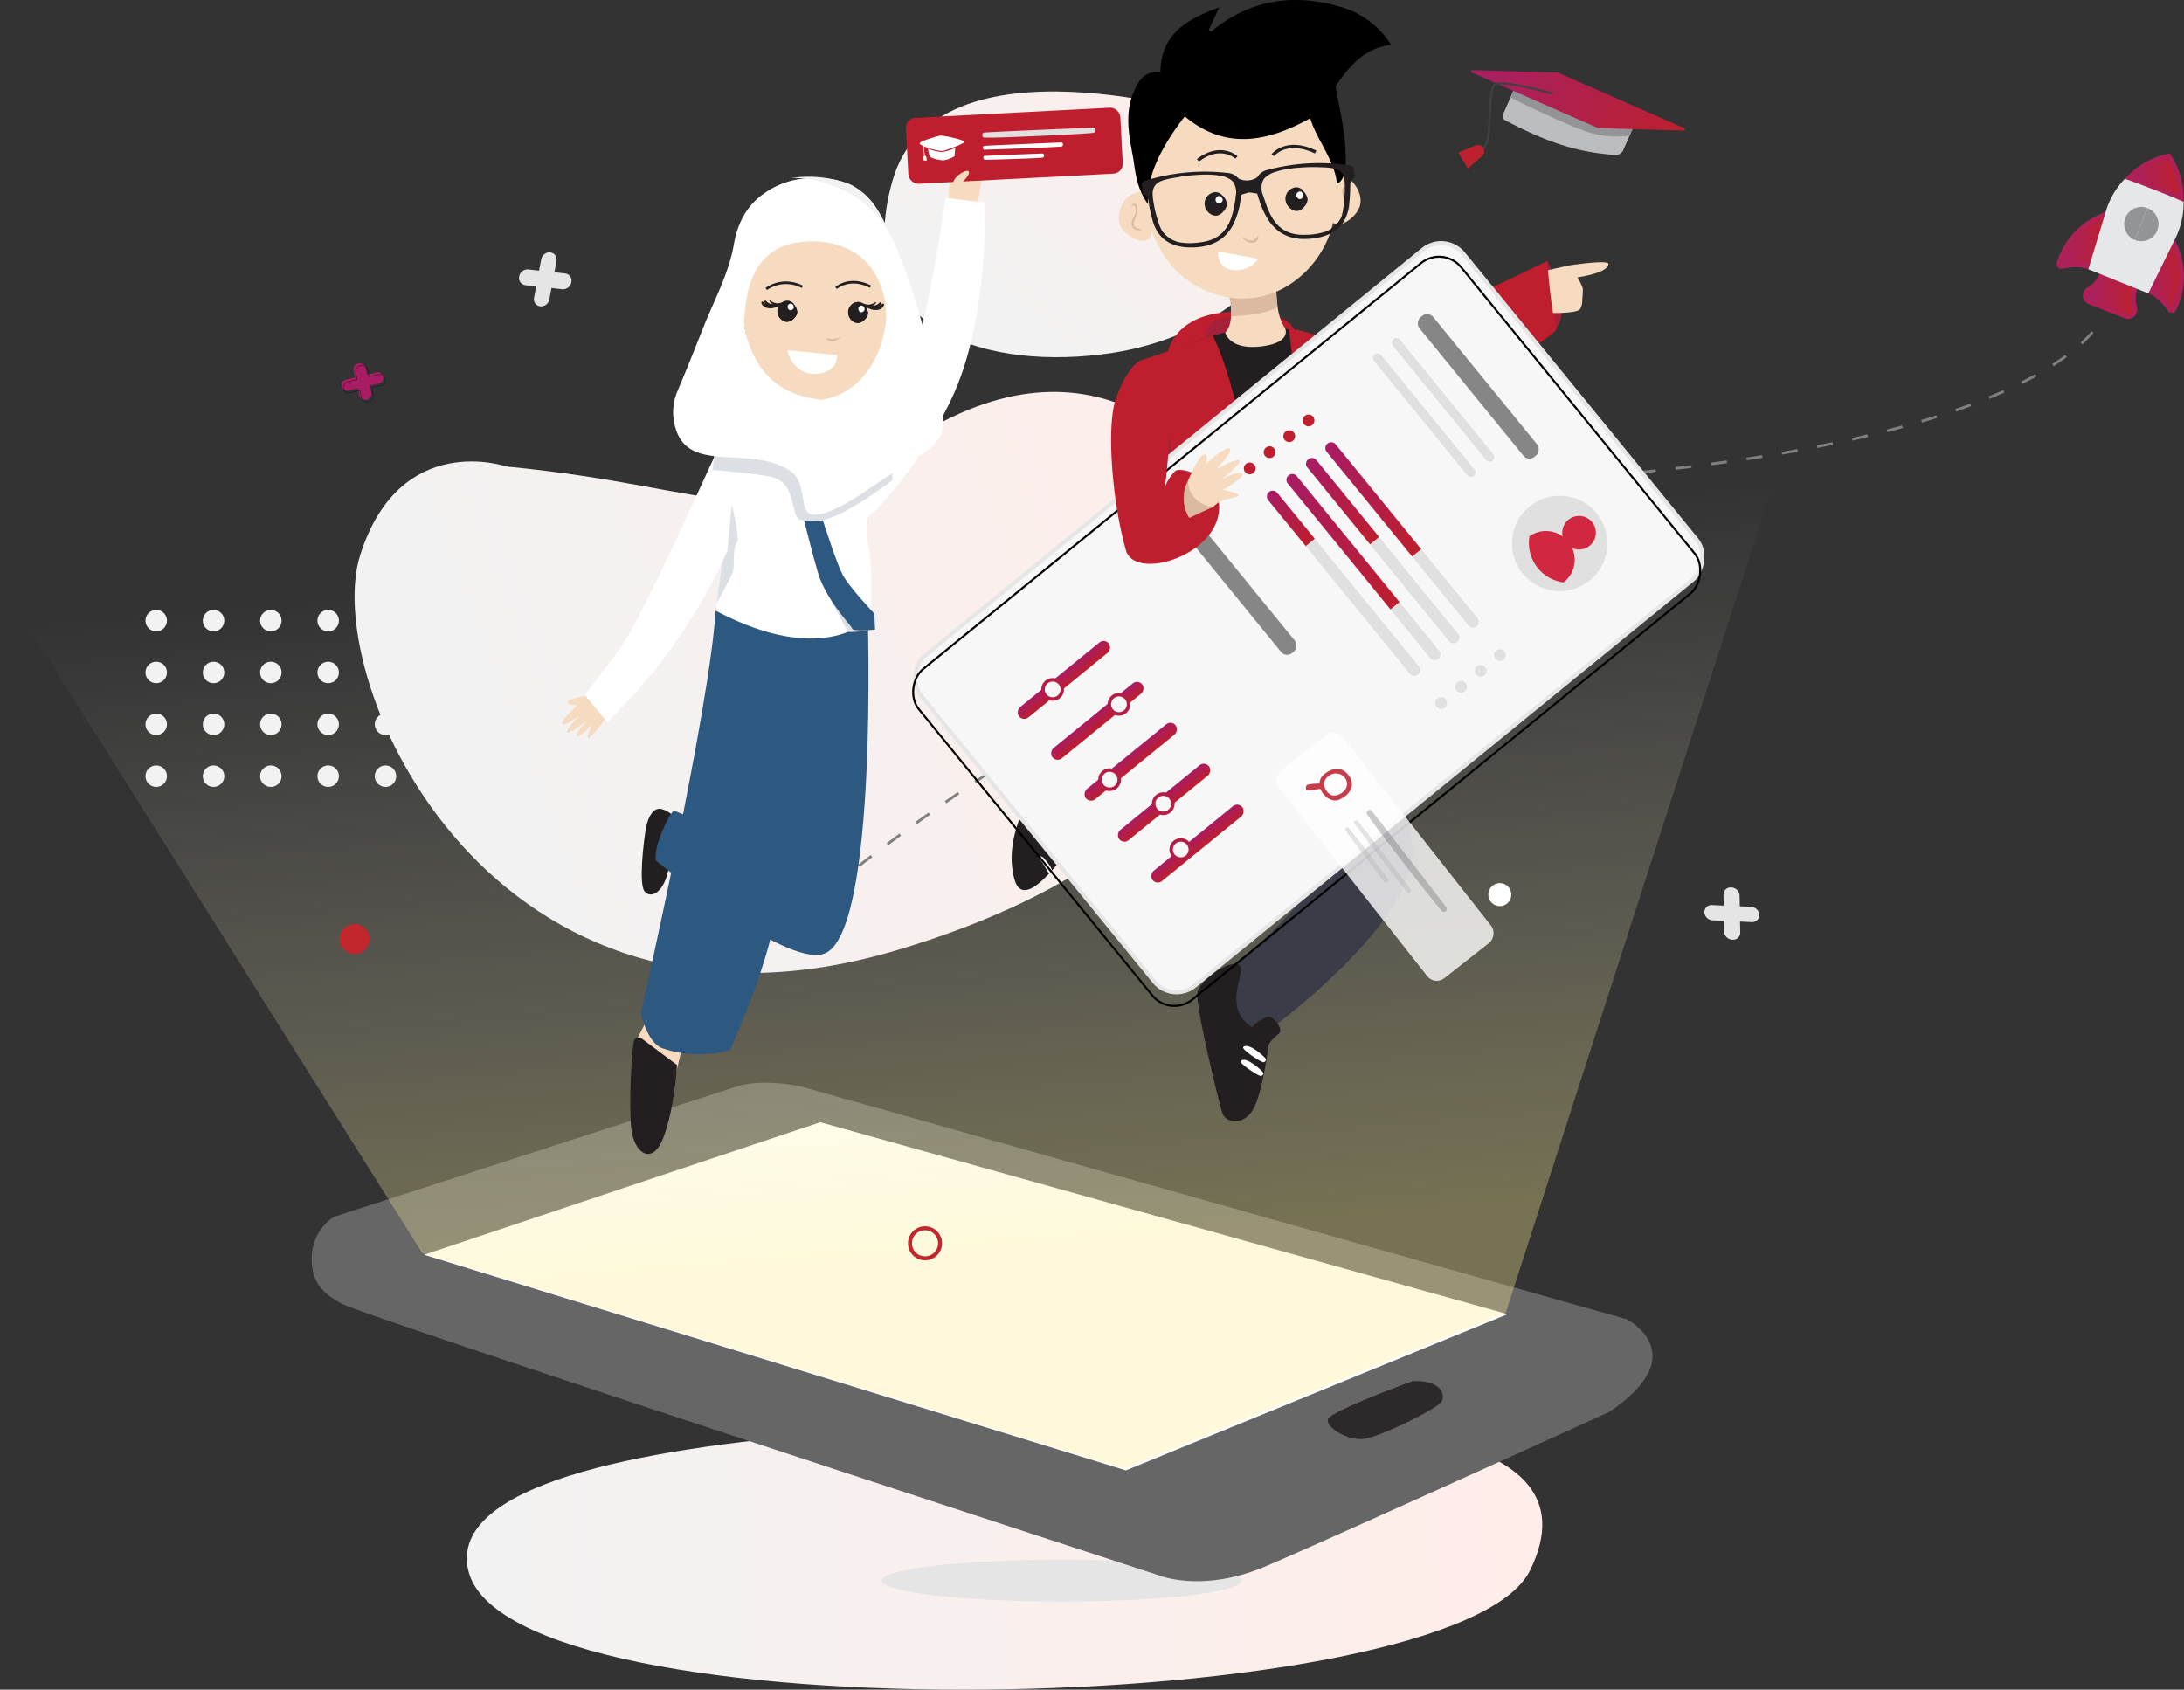
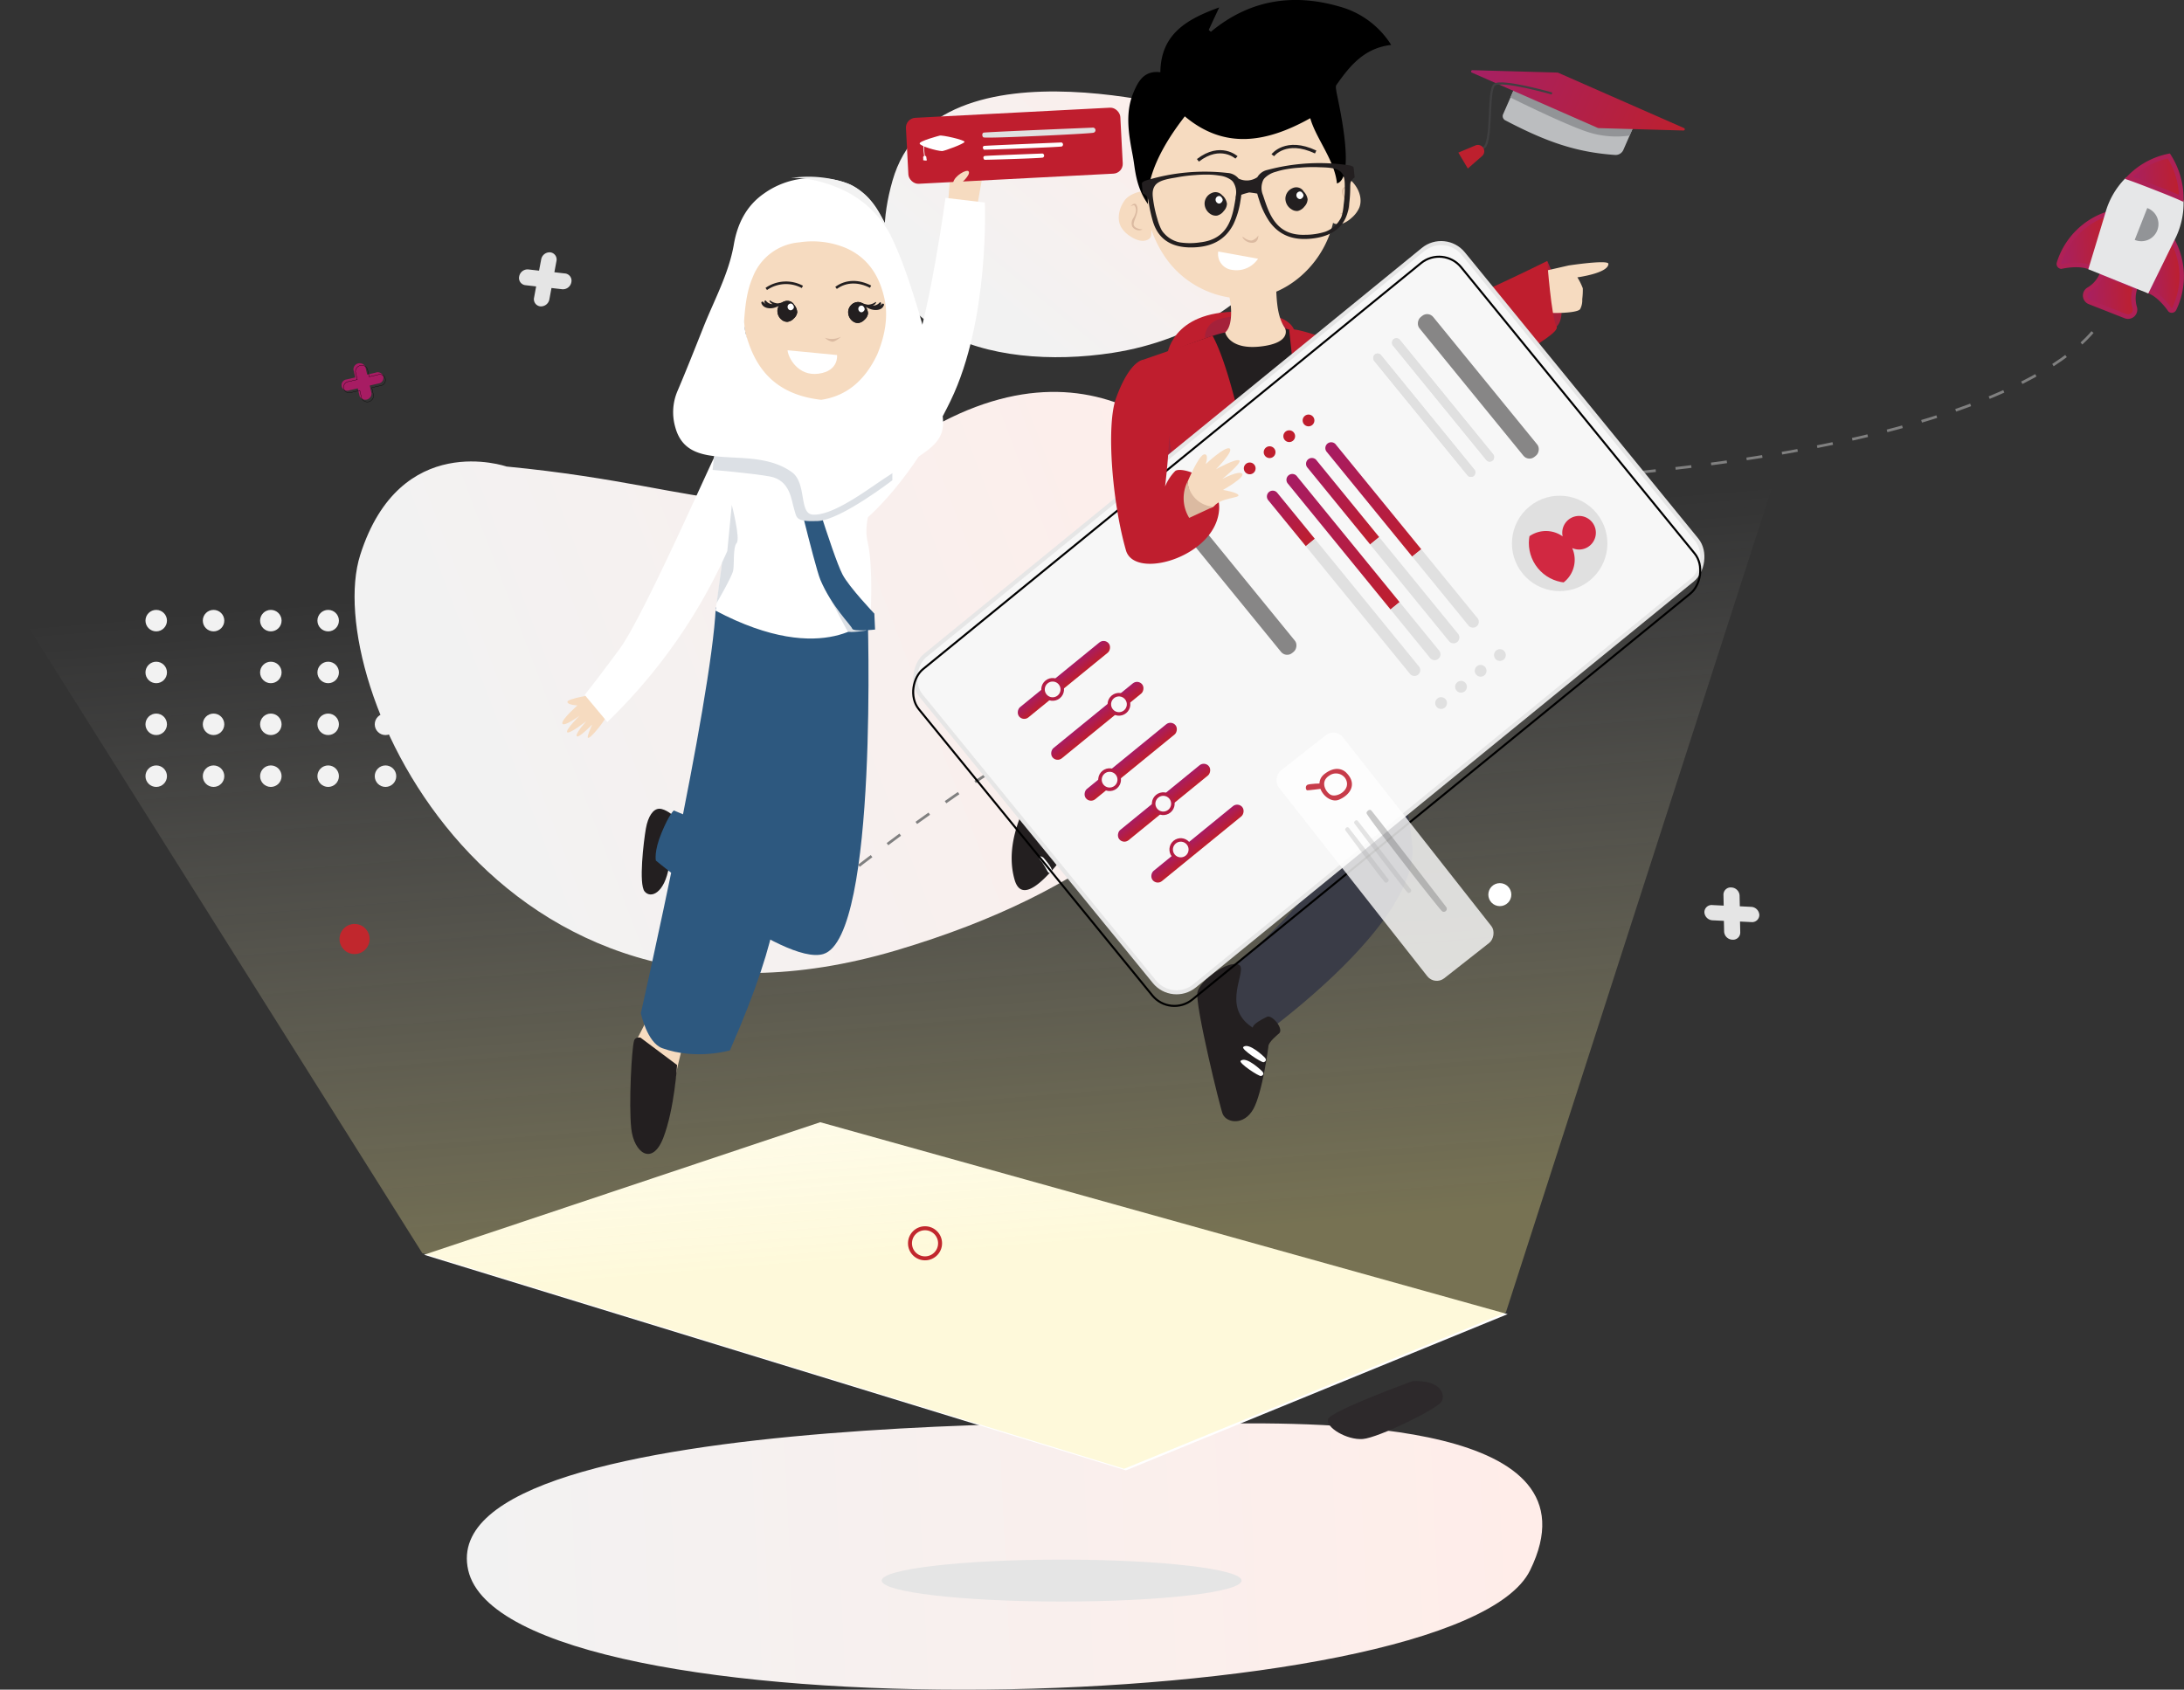
<svg xmlns="http://www.w3.org/2000/svg" xmlns:xlink="http://www.w3.org/1999/xlink" viewBox="0 0 548.58 424.52">
  <rect x="0" y="0" width="548.58" height="424.52" fill="#333333" stroke="none" />
  <linearGradient id="a" gradientTransform="matrix(.64 -.77 .77 .64 805.38 -5482.59)" gradientUnits="userSpaceOnUse" x1="-4624.86" x2="-4536.48" y1="3157.36" y2="3157.36">
    <stop offset="0" stop-color="#f2f2f2" />
    <stop offset="1" stop-color="#ffede9" />
  </linearGradient>
  <linearGradient id="b" gradientTransform="matrix(.999 -.047 .047 .999 -194.29 59.22)" x1="295.51" x2="565.78" xlink:href="#a" y1="352.65" y2="352.65" />
  <linearGradient id="c" gradientTransform="matrix(.997 -.08 .08 .997 -25.82 -97.47)" gradientUnits="userSpaceOnUse" x1="231.57" x2="231.57" y1="256.28" y2="433.33">
    <stop offset="0" stop-color="#fff" stop-opacity="0" />
    <stop offset=".99" stop-color="#fcee93" stop-opacity=".8" />
  </linearGradient>
  <linearGradient id="d" gradientTransform="matrix(.95 -.37 .37 .97 -1300.43 2783.14)" x1="2207.75" x2="2423.62" xlink:href="#a" y1="-1835.41" y2="-1835.41" />
  <clipPath id="e">
    <circle cx="393.97" cy="136.37" r="9.98" transform="matrix(.775 -.632 .632 .775 2.49 279.73)" />
  </clipPath>
  <linearGradient id="f" gradientTransform="matrix(.632 .775 -.775 .632 -457.92 1143.31)" gradientUnits="userSpaceOnUse" x1="-299.23" x2="-263.92" y1="-1265.46" y2="-1265.46">
    <stop offset="0" stop-color="#a71c63" />
    <stop offset="1" stop-color="#be1e2d" />
  </linearGradient>
  <linearGradient id="g" x1="-299.23" x2="-272.94" xlink:href="#f" y1="-1259.2" y2="-1259.2" />
  <linearGradient id="h" x1="-299.23" x2="-257.05" xlink:href="#f" y1="-1252.85" y2="-1252.85" />
  <linearGradient id="i" x1="-299.23" x2="-282.84" xlink:href="#f" y1="-1246.39" y2="-1246.39" />
  <linearGradient id="j" gradientTransform="translate(562.47 1347.48)" x1="-296.84" x2="-293.52" xlink:href="#f" y1="-1176.67" y2="-1176.67" />
  <linearGradient id="k" gradientTransform="translate(557.59 1357.76)" x1="-283.57" x2="-280.25" xlink:href="#f" y1="-1176.67" y2="-1176.67" />
  <linearGradient id="l" gradientTransform="translate(552.7 1368.04)" x1="-270.3" x2="-266.98" xlink:href="#f" y1="-1176.67" y2="-1176.67" />
  <linearGradient id="m" gradientTransform="translate(547.82 1378.33)" x1="-257.03" x2="-253.71" xlink:href="#f" y1="-1176.67" y2="-1176.67" />
  <linearGradient id="n" gradientTransform="translate(542.94 1388.61)" x1="-243.76" x2="-240.44" xlink:href="#f" y1="-1176.67" y2="-1176.67" />
  <linearGradient id="o" x1="85.79" x2="96.26" xlink:href="#f" y1="95.85" y2="95.85" />
  <linearGradient id="p" gradientTransform="matrix(.916 .402 -.402 .916 -1069.4 -207.04)" gradientUnits="userSpaceOnUse" x1="1407.92" x2="1462.93" y1="-376.63" y2="-376.63">
    <stop offset="0" stop-color="#a62064" />
    <stop offset="1" stop-color="#bd202e" />
  </linearGradient>
  <linearGradient id="q" x1="366.3" x2="372.82" xlink:href="#p" y1="39.38" y2="39.38" />
  <linearGradient id="r" gradientTransform="matrix(.998 -.061 .061 .998 -1369.57 990.46)" x1="1939.56" x2="1952.54" xlink:href="#p" y1="-812.52" y2="-812.52" />
  <linearGradient id="s" gradientTransform="matrix(.998 -.061 .061 .998 -1369.57 990.46)" x1="1961.34" x2="1970.21" xlink:href="#p" y1="-802.78" y2="-802.78" />
  <linearGradient id="t" gradientTransform="matrix(.998 -.061 .061 .998 -1369.57 990.46)" x1="1945.67" x2="1958.43" xlink:href="#p" y1="-798.65" y2="-798.65" />
  <linearGradient id="u" gradientTransform="matrix(.998 -.061 .061 .998 -1369.57 990.46)" x1="1958.49" x2="1971.32" xlink:href="#p" y1="-827.34" y2="-827.34" />
  <path d="m305.48 29.39s-70.41-22.18-81.3 16 24.73 48 55.34 43.25c41.06-6.39 63.35-44.46 25.96-59.25z" fill="url(#a)" />
  <path d="m305.63 357.65s-197.63-5.65-188.03 36.82 248.29 37.57 266.72.08-50.86-37.16-78.69-36.9z" fill="url(#b)" />
  <ellipse cx="266.66" cy="397.11" fill="#e5e5e5" rx="45.19" ry="5.27" />
-   <path d="m201.32 273 207.28 58.44s7.32 3.66 6.4 10.46-11 12.93-11 12.93-79.83 36.34-87.84 39.41c-14.83 5.68-24.86 1.62-24.86 1.62s-198.45-64.71-205.3-68.25c-5.36-2.76-7.69-5.85-7.72-11.34a12.61 12.61 0 0 1 5.56-10.54l101.16-32.73s5.62-2.19 16.32 0z" fill="#666" />
  <path d="m106.52 315.25 176.29 54.17 95.88-39.25-172.66-48.22z" fill="#fff" />
  <path d="m0 146.2 106.08 168.65 176.29 54.17 95.87-39.25 70.74-219.38" fill="url(#c)" opacity=".42" />
  <path d="m127.22 117.21s-26.75-9.28-36.75 22.25 33 129.52 134.73 99.29 92.27-93.86 86.09-108.57-35.49-50.76-83.24-19.06c-38.05 25.26-44.36 11.53-100.83 6.09z" fill="url(#d)" />
  <path d="m187.77 240.18s86-74.78 120-70.84 7.31 54.39-13.32 45.41 15.1-85.31 119.78-96.33 114-39 114-39" fill="none" stroke="#808080" stroke-dasharray="4 5" stroke-miterlimit="10" stroke-width=".68" />
  <path d="m388.63 65.56s6.2 12.72 2.36 16.5-4.38-8.25-4.38-8.25" fill="#a5213a" />
  <path d="m387.7 68.14 6.3-1.44s10-1.52 10-.41c0 2.35-7.79 3.39-7.79 3.39a15.72 15.72 0 0 1 1.36 2.75 18.11 18.11 0 0 1 -.14 2.76 4.72 4.72 0 0 1 -.5 2.42c-.55 1.22-8.82 1.25-11.38.61" fill="#f6dbc0" />
  <path d="m275.83 199.82a34 34 0 0 0 -3.65-6.3c-1.67-1.92-6.09-4.22-7.16-2.81s-14.09 16.59-10.18 30.29c2.46 8.63 12.59-6.59 14.12-8" fill="#231f20" />
  <path d="m322.86 188.85s-7 26.1-18.79 38.82-38.83-17.06-38.83-17.06a28.79 28.79 0 0 1 3-7.55 12.7 12.7 0 0 1 5.1-4.28c1.69-1 19.65 15.17 21 8.23.43-2.12 6-47 6-47l43.5-3.17s9.48 40.44 10.88 55.47c1.91 20.39-40.26 49.7-40.26 49.7l-12.2-13.24s32.37-23.58 31.69-37.71-9.43-31.16-11.13-22.26" fill="#3a3c47" />
  <path d="m293.11 89.49s.88-11.36 18.12-11.18 13.77 7.24 13.77 7.24" fill="#bf1e2e" />
  <path d="m302.66 84.85a4.72 4.72 0 0 1 3-4.46c3.21-1.3 15.23-2.37 17.75 2.3" fill="#a5213a" />
  <path d="m320.32 66.81c.63 9.07-1 17.33 9.21 19.87-12.42 1.66-20.76-.22-32.87 1.92 6.89-3.49 8.4-1.79 11.45-5.47 1.51-1.82 1.3-6.37.54-9.07-.65-2.28.41-4 .13-6.38a4.05 4.05 0 0 1 1-2 1.41 1.41 0 0 1 1.12-.42c3.9-.2 5.56.81 9.44 1.6" fill="#f6dbc0" />
  <path d="m333.17 44.17c1.92-.51 5 0 6.39 1.38 1.72 1.72 2.76 4.38 1.86 6.64a7.14 7.14 0 0 1 -1.84 2.47c-1.18 1.1-2.82 2.07-4.34 1.52a1.48 1.48 0 0 1 -.82-.64 2 2 0 0 1 -.18-.6 65.9 65.9 0 0 1 -1.07-10.77" fill="#f6dbc0" />
  <path d="m338.73 47.51c0-.15-.89-.3-1-.21a.66.66 0 0 0 -.22.4 2.4 2.4 0 0 0 -.06.94 4.76 4.76 0 0 0 1 1.87 2.28 2.28 0 0 1 .51 2 1.7 1.7 0 0 1 -.49.67 1.94 1.94 0 0 1 -1.91.43s2.24-.19 1.93-1.76-1.83-3.06-1.32-4.29 1.56-.05 1.56-.05z" fill="#dbbaa1" />
  <path d="m307.75 83.54c-3.17.4-18.24 6.51-18.24 6.51a322.38 322.38 0 0 1 6.88 44.78l3.16 41.46a193.58 193.58 0 0 0 25.67-1 52.7 52.7 0 0 0 21.66-7.35s-4.52-24.07-6.78-40.72c-1.56-11.46-4.78-41.22-4.78-41.22l-12.51-3.47s1.76 3.61-6.16 4.52-8.9-3.51-8.9-3.51z" fill="#231f20" />
-   <path d="m308.82 74.74a15.3 15.3 0 0 1 .38 4.72s9-.24 11.69-2.39c0 0-.32-2.88-.32-4.3z" fill="#dbbaa1" />
  <path d="m288.62 48c-2-.22-4.93.71-6.11 2.32-1.44 2-2.08 4.74-.85 6.84a7.14 7.14 0 0 0 2.19 2.17c1.33.91 3.1 1.62 4.52.85a1.48 1.48 0 0 0 .72-.75 2 2 0 0 0 .09-.62 65.9 65.9 0 0 0 -.55-10.8" fill="#f6dbc0" />
  <path d="m283.88 51.94c0-.15.84-.43 1-.36a.66.66 0 0 1 .27.36 2.4 2.4 0 0 1 .2.92 4.76 4.76 0 0 1 -.74 2 2.28 2.28 0 0 0 -.21 2.06 1.7 1.7 0 0 0 .58.59 1.94 1.94 0 0 0 2 .14s-2.5-.15-2.21-1.57 1.53-3.17.65-4.64c-.52-.76-1.54.5-1.54.5z" fill="#dbbaa1" />
  <path d="m287.19 29.23c-.82 12.48-1.3 26.25 6 36.1 5.57 7.53 15.35 11.21 24.08 9.06s16-10 17.78-19.39a45.13 45.13 0 0 0 .61-9.33 102.72 102.72 0 0 0 -2.53-22.08 8.63 8.63 0 0 0 -1.67-3.89c-1.53-1.69-4-1.79-6.19-1.79-6.94 0-14 .05-20.7 1.79s-13.28 3.58-17.37 9.54" fill="#f6dbc0" />
  <path d="m316.07 59.13a2.77 2.77 0 0 1 -1.72 1.31 3.27 3.27 0 0 1 -1.91-.75 1 1 0 0 0 -.41-.17 2.79 2.79 0 0 0 2.58 1.48c1.59-.09 1.46-1.87 1.46-1.87z" fill="#dbbaa1" />
  <path d="m327.37 47.95a2.19 2.19 0 0 0 -2.7-.68 2.91 2.91 0 0 0 -1.8 2.58 3.17 3.17 0 0 0 1.57 2.76 2.38 2.38 0 0 0 1.56.39 3 3 0 0 0 1.66-1.12 2.81 2.81 0 0 0 .79-1.81 3.48 3.48 0 0 0 -1.11-2.07" fill="#231f20" />
  <path d="m327.08 48.4a.7.7 0 0 0 -.87-.22.93.93 0 0 0 -.58.83 1 1 0 0 0 .5.89.76.76 0 0 0 .51.11 1 1 0 0 0 .53-.36.9.9 0 0 0 .25-.58 1.12 1.12 0 0 0 -.36-.66" fill="#fff" />
  <path d="m307.07 49.17a2.19 2.19 0 0 0 -2.7-.68 2.91 2.91 0 0 0 -1.8 2.58 3.17 3.17 0 0 0 1.57 2.76 2.38 2.38 0 0 0 1.6.33 3 3 0 0 0 1.66-1.16 2.81 2.81 0 0 0 .79-1.81 3.48 3.48 0 0 0 -1.11-2.07" fill="#231f20" />
  <path d="m306.78 49.53a.7.7 0 0 0 -.87-.22.93.93 0 0 0 -.58.83 1 1 0 0 0 .5.89.76.76 0 0 0 .51.11 1 1 0 0 0 .53-.36.9.9 0 0 0 .25-.58 1.12 1.12 0 0 0 -.36-.66" fill="#fff" />
  <path d="m349.44 11.29c-6.8.78-10.4 5.28-13.76 10.06-.26.37-.07 1.12 0 1.67.27 1.75 5.08 21.57.14 23.08-.58-5.87-5.27-11.29-6.71-16.4-11.19 6.26-21.64 7.82-31.51-.47-1.79 2.39-10.06 12.76-9.24 22.07-3.22-4.54-3.21-9-3.83-12.17-1-5.27-2-10.66.17-15.87 1.18-2.82 2.69-5.62 6.76-5.11.12-9.68 6.75-13.37 14.78-16.28l-2.64 5.66.55.46c9.62-8 20.48-9.73 32.19-6.37a22.21 22.21 0 0 1 13.1 9.67z" />
  <path d="m338.71 41.51a50.4 50.4 0 0 0 -20.33 1.18 3.87 3.87 0 0 0 -2.56 1.83 4.71 4.71 0 0 1 -4.71.35 3.87 3.87 0 0 0 -2.8-1.42 50.4 50.4 0 0 0 -20.31 1.85c-1.08.31-1.18.74-1.18.74l.19 2.53s.35.07 1 .74.28 1.68 1.5 6.06 4.43 7.24 11.1 6.74c4.08-.31 7.26-2 9.21-5.79a20.48 20.48 0 0 0 1.75-5.85c.09-.51.17-1 .22-1.53 1-.37 2-.59 2-.59s.92.09 2 .29c.13.49.28 1 .45 1.48a20.48 20.48 0 0 0 2.6 5.53c2.5 3.48 5.89 4.65 10 4.35 6.67-.5 9.43-3.81 10-8.32s.07-5.46.58-6.21.85-.88.85-.88l-.27-2.53s-.17-.41-1.29-.55zm-28.37 8.38c-.73 4.45-1.64 10.19-8.89 11a16.74 16.74 0 0 1 -5.15 0 7.14 7.14 0 0 1 -4-2.38 4.15 4.15 0 0 1 -.59-.84 13.53 13.53 0 0 1 -1-2.66 30.75 30.75 0 0 1 -1-4.42c-.19-1.35-.44-2.79.43-4 1-1.4 3.75-1.72 5.3-2a38.39 38.39 0 0 1 4.83-.61c1-.09 2.08-.12 3.11-.11a18.81 18.81 0 0 1 2.91.25 6.14 6.14 0 0 1 3 1.14 3.24 3.24 0 0 1 .41.41 4.67 4.67 0 0 1 .65 3.79zm27.45-2.89a30.75 30.75 0 0 1 -.3 4.52 13.51 13.51 0 0 1 -.49 2.78 4.15 4.15 0 0 1 -.46.92 7.14 7.14 0 0 1 -3.65 3 16.74 16.74 0 0 1 -5.09.77c-7.29.25-9-5.28-10.43-9.57l-.12-.37a4.67 4.67 0 0 1 .07-3.85 3.24 3.24 0 0 1 .34-.46 6.14 6.14 0 0 1 2.81-1.58 18.81 18.81 0 0 1 2.84-.68c1-.17 2.06-.29 3.1-.35a38.39 38.39 0 0 1 4.87-.12c1.58.07 4.31 0 5.54 1.2.99.99.96 2.45.97 3.79z" fill="#231f20" />
  <path d="m319.7 39s3.28-4.36 10.77-.81" fill="none" stroke="#231f20" stroke-miterlimit="10" stroke-width=".81" />
  <path d="m310.58 39.55s-4-3.65-9.69.73" fill="none" stroke="#231f20" stroke-miterlimit="10" stroke-width=".81" />
  <path d="m304.58 84.35-17.35 6s7.9 52.19 10.28 75.83a58.2 58.2 0 0 1 -.2 9.8c-.2 12 23.17 7.83 24 3.12a40.37 40.37 0 0 0 .2-10.84c-2.19-21.86-9.29-69.8-16.93-83.91z" fill="#bf1e2e" />
  <path d="m295.06 145.56s13.42-10.59 11.71-18.44a19.88 19.88 0 0 0 -1-2.95l-11.39 16.2" fill="#a5213a" />
  <path d="m297.53 118.2h-.16c-.51-.14-1.3-.69-2-.31s-2.29-12.38-2.29-12.38-.56 15-.1 15.55.71-2.37 4.55-2.86z" fill="#a5213a" />
  <path d="m323.81 82.79s5.91 55.87 9.61 81.7c1.05 7.33 3.69 11.95 4.5 12.42 3.12 1.83 13.09-4 13.24-6.13 0-.46-3.92-11.43-5.62-22.49-4-25.68-8.74-61.77-9.27-62-.82-.29-10.38-4.13-12.46-3.5z" fill="#bf1e2e" />
  <path d="m316 65-10-1.81a4 4 0 0 0 3.46 4.61 6.52 6.52 0 0 0 6.54-2.8z" fill="#fff" />
  <path d="m336.27 86.34s12.61-5.22 19.78-6.67 32.58-14.1 32.58-14.1 1.06 14.32 2.36 16.5-18.74 12-28.49 18.38-25.91 3.67-25.91 3.67" fill="#bf1e2e" />
  <path d="m305.59 124.16s-.17 8.86-4.54 6.33-4.83-9.09-4.17-9.63" fill="#a5213a" />
  <path d="m318.59 263s-1.46 11.48-3.77 15.63-6.63 3.59-7.69 1.29c-.59-1.29-7-27.5-6.36-30.61s7.73-8.1 10.35-6.95-4.88 10.51 3.57 15.84c0 0-.38-.85 3.58-2.75 1.22-.59 4.31 3.07 3 4.2-.05.04-2.79 2.19-2.68 3.35z" fill="#231f20" />
  <path d="m317.65 265.66s-3.91-3.89-5.37-2.61c-.6.53 4.61 4 5.14 3.82s.8-.62.23-1.21z" fill="#fff" />
  <path d="m317 269.13s-3.91-3.89-5.37-2.61c-.6.53 4.61 4 5.14 3.82s.83-.61.23-1.21z" fill="#fff" />
  <path d="m267.27 215.29a3.56 3.56 0 0 1 2.43-.17c1.67.31.52-4-.85-3.92s-4-.47-3.23-3.08-2.85 1.22-2.49 3.85" fill="#231f20" />
  <path d="m264 213.29s2.27 2.53 2.13 3.21-.58.74-.82.58-1.31-2.44-2-3.1-.31-1.38.69-.69z" fill="#fff" />
  <path d="m262.06 215.45s2.27 2.53 2.13 3.21-.58.74-.82.58-1.31-2.44-2-3.1-.25-1.39.69-.69z" fill="#fff" />
  <rect fill="#f7f7f7" height="175.74" rx="7.16" stroke="#e6e6e6" stroke-miterlimit="10" stroke-width="1.02" transform="matrix(.632 .775 -.775 .632 241.21 -197.7)" width="107.09" x="275.26" y="67.3" />
  <rect fill="none" height="175.74" rx="7.16" stroke="#000" stroke-miterlimit="10" stroke-width=".51" transform="matrix(.632 .775 -.775 .632 243.66 -196.03)" width="107.09" x="274.73" y="70.72" />
  <rect fill="#e0e0e0" height="2.24" rx="1.12" transform="matrix(.632 .775 -.775 .632 211.2 -243.95)" width="39.35" x="342.84" y="99.32" />
  <rect fill="#e0e0e0" height="2.24" rx="1.12" transform="matrix(.632 .775 -.775 .632 212.45 -238.88)" width="39.35" x="338.12" y="103.17" />
  <rect fill="#878686" height="4.47" rx="1.97" transform="matrix(.632 .775 -.775 .632 211.82 -252.07)" width="45.27" x="348.74" y="94.8" />
  <rect fill="#e0e0e0" height="2.24" rx="1.12" transform="matrix(.632 .775 -.775 .632 211.2 -243.95)" width="39.35" x="342.84" y="99.32" />
  <rect fill="#e0e0e0" height="2.24" rx="1.12" transform="matrix(.632 .775 -.775 .632 212.45 -238.88)" width="39.35" x="338.12" y="103.17" />
  <circle cx="393.97" cy="136.37" fill="#e0e0e0" r="12.05" transform="matrix(.77 -.63 .63 .77 2.49 279.73)" />
  <g clip-path="url(#e)">
    <path d="m394.91 137.7a4.22 4.22 0 1 0 -2.4-2.94 7.22 7.22 0 1 0 2.4 2.94z" fill="#d12841" />
  </g>
  <circle cx="328.65" cy="105.59" fill="#bf1e2e" r="1.48" transform="matrix(.775 -.632 .632 .775 7.24 231.51)" />
  <circle cx="376.73" cy="164.52" fill="#e0e0e0" r="1.48" transform="matrix(.775 -.632 .632 .775 -19.19 275.17)" />
  <circle cx="323.8" cy="109.55" fill="#bf1e2e" r="1.48" transform="matrix(.775 -.632 .632 .775 3.65 229.33)" />
  <circle cx="371.88" cy="168.48" fill="#e0e0e0" r="1.48" transform="matrix(.775 -.632 .632 .775 -22.78 272.99)" />
  <circle cx="318.88" cy="113.56" fill="#bf1e2e" r="1.48" transform="matrix(.775 -.632 .632 .775 0 227.13)" />
  <circle cx="366.96" cy="172.5" fill="#e0e0e0" r="1.48" transform="matrix(.775 -.632 .632 .775 -26.43 270.78)" />
  <circle cx="313.88" cy="117.64" fill="#bf1e2e" r="1.48" transform="matrix(.775 -.632 .632 .775 -3.7 224.88)" />
  <circle cx="361.95" cy="176.58" fill="#e0e0e0" r="1.48" transform="matrix(.775 -.632 .632 .775 -30.13 268.54)" />
  <path d="m335.59 111.76a1.47 1.47 0 1 0 -2.27 1.85l21.39 26.22 2.29-1.83z" fill="url(#f)" />
  <path d="m371.18 155.38-14.18-17.38-2.27 1.85 14.2 17.4a1.47 1.47 0 0 0 2.27-1.85z" fill="#e0e0e0" />
  <path d="m330.74 115.71a1.47 1.47 0 1 0 -2.27 1.85l15.69 19.23 2.27-1.85z" fill="url(#g)" />
  <path d="m366.32 159.34-19.9-24.39-2.27 1.85 19.9 24.39a1.47 1.47 0 0 0 2.27-1.85z" fill="#e0e0e0" />
  <path d="m325.82 119.73a1.47 1.47 0 1 0 -2.27 1.85l25.73 31.55 2.27-1.85z" fill="url(#h)" />
  <path d="m361.4 163.36-9.85-12.08-2.27 1.85 9.85 12.08a1.47 1.47 0 1 0 2.27-1.85z" fill="#e0e0e0" />
  <path d="m320.82 123.81a1.47 1.47 0 0 0 -2.06-.21 1.47 1.47 0 0 0 -.21 2.06l9.45 11.57 2.27-1.85z" fill="url(#i)" />
  <path d="m356.4 167.43-26.15-32.06-2.25 1.86 26.15 32.06a1.47 1.47 0 0 0 2.06.21 1.47 1.47 0 0 0 .19-2.07z" fill="#e0e0e0" />
  <rect fill="#878686" height="4.47" rx="1.97" transform="matrix(.632 .775 -.775 .632 227.64 -186.76)" width="45.27" x="287.86" y="144.11" />
  <rect fill="url(#j)" height="29.04" rx="1.66" transform="matrix(.632 .775 -.775 .632 230.69 -144.27)" width="3.32" x="265.62" y="156.29" />
  <rect fill="url(#k)" height="29.04" rx="1.66" transform="matrix(.632 .775 -.775 .632 241.75 -146.99)" width="3.32" x="274.01" y="166.57" />
  <rect fill="url(#l)" height="29.04" rx="1.66" transform="matrix(.632 .775 -.775 .632 252.8 -149.71)" width="3.32" x="282.4" y="176.85" />
  <rect fill="url(#m)" height="29.04" rx="1.66" transform="matrix(.632 .775 -.775 .632 263.85 -152.42)" width="3.32" x="290.79" y="187.14" />
  <rect fill="url(#n)" height="29.04" rx="1.66" transform="matrix(.632 .775 -.775 .632 274.91 -155.14)" width="3.32" x="299.17" y="197.42" />
  <circle cx="264.39" cy="173.17" fill="#f7f7f7" r="2.42" stroke="#b41d45" stroke-miterlimit="10" stroke-width=".88" transform="matrix(.775 -.632 .632 .775 -49.94 206.1)" />
  <circle cx="281.05" cy="176.91" fill="#f7f7f7" r="2.42" stroke="#b41d45" stroke-miterlimit="10" stroke-width=".88" transform="matrix(.775 -.632 .632 .775 -48.56 217.47)" />
  <circle cx="278.7" cy="195.84" fill="#f7f7f7" r="2.42" stroke="#b41d45" stroke-miterlimit="10" stroke-width=".88" transform="matrix(.775 -.632 .632 .775 -61.05 220.25)" />
  <circle cx="292.18" cy="201.87" fill="#f7f7f7" r="2.42" stroke="#b41d45" stroke-miterlimit="10" stroke-width=".88" transform="matrix(.775 -.632 .632 .775 -61.83 230.13)" />
  <circle cx="298.49" cy="213.85" fill="#f7f7f7" r="2.42" stroke="#b41d45" stroke-miterlimit="10" stroke-width=".88" transform="matrix(.77 -.63 .63 .77 -67.98 236.82)" />
  <path d="m287.24 90.37s-3.4 0-6.9 9.63c-2.55 7-.92 26.49 2.48 38.27 2 7 19.49 2.45 22.84-7.48s-8.9-13.91-10.5-12.42a12 12 0 0 0 -2.52 3.87s1.92-15.13.47-18.52" fill="#bf1e2e" />
  <path d="m298.31 121s2.73-6.53 4.1-6.83.44 2.44.44 2.44 4.87-4.59 6-3.93-3.42 5.21-3.42 5.21 5-2.76 5.85-2.22-4.26 4.67-4.26 4.67 4.2-2.24 5-1.33-4.82 4.08-4.82 4.08 3.62.59 3.88 1.32-4.22.63-6 2.62-6.55-1.03-6.77-6.03z" fill="#f6dbc0" />
  <path d="m304.81 127.3-6.1 2.82a9.47 9.47 0 0 1 -.41-9.17 6.91 6.91 0 0 0 6.51 6.35z" fill="#dbbaa1" />
  <path d="m159.23 262.59 5-9.71s6.77-.39 7.86 2.85-2.53 12.5-2.68 17.08-10.18-10.22-10.18-10.22z" fill="#f6dbc0" />
  <path d="m149 174.5s-6.38 1-6.47 1.81 2.51.92 2.51.92-4.15 3.65-3.78 4.57 4.34-2 4.34-2-3.53 3.46-3.15 4.15 4.83-2.77 4.83-2.77-2.87 3.17-2.41 3.78 3.88-2.93 3.88-2.93-1.42 3.11-1.08 3.33c.61.39 4.34-4.37 5.08-6.1" fill="#f6dbc0" />
  <path d="m245.56 51.14 1-5.62s1.11-7.24.61-8.07-2.24 4.55-2.24 4.55.83-5.8-.33-6.21-1.9 5.71-1.9 5.71.58-4.39-.33-4.8-2 5.55-2 5.55 0-3.64-.75-3.81-1.24 10.33-1.41 11.65" fill="#f6dbc0" />
  <path d="m169.25 205s-2.08-1.81-3.62-1.81-2.85 1.86-3.4 5-1.85 13.93-.31 15.79 5 .44 6.12-6.25" fill="#231f20" />
  <path d="m170.07 267.58s-.66 11-3.45 18.26-7.4 3.78-8.06-2.3.11-20.28.71-22.06c0 0 .19-1 1.59-.8" fill="#231f20" />
  <path d="m217.91 153.1s2.87 82.35-11.1 86.59c-10.07 3.06-42.07-23.48-42.07-23.48s-.53-2.25 1.44-7 3.07-5.59 3.07-5.59 26.28 10.88 26.32 12.28c.19 6.92 1.55 16.56-12.23 48 0 0-8.51 2.52-17-.55-3.83-1.4-5.37-8.81-5.37-8.81s17.72-78.07 18.82-101.91" fill="#2d587f" />
  <path d="m217.25 109.77s6.76-4.1 11.68-18.43 8.56-41.63 8.56-41.63l9.89 1.17s1.23 29.52-8.61 49.81-21.06 29.52-21.06 29.52" fill="#fff" />
  <path d="m190.68 97.58s12.21 8.82 19.34.19c0 0 13.06 5.3 12.19 15.41s-5.88 16-4.27 23c1.49 6.51.69 19 .69 19s-11.12 12.91-38.92-1.77c0 0 4.78-28.94 2.7-42.93 0 0 2.46-10 1.27-13.36-.01-.02-.1 1.43 7 .46z" fill="#fff" />
  <path d="m180.22 113.25c-.92 1.23-18.46 41.49-24.6 49.81s-8.76 11.53-8.76 11.53l5.69 6.81a137.66 137.66 0 0 0 30.13-42.93l2.32-24.2" fill="#fff" />
  <path d="m188.43 64.34c-1.93 10.63-3 13.18.06 24.65 2.12 8 11 15.12 19.21 14.1s13.31-10 15.87-17.85c.84-2.57 3.52-24.3-5.86-28.53-5.86-2.65-18.55-8.79-29.28 7.62" fill="#f6dbc0" />
  <path d="m206.05 145.63s6.49 12.55 6.89 13 4.69-.23 4.69-.23z" fill="#dce0e5" />
  <path d="m192.47 72.6a8.7 8.7 0 0 1 9.07-.52" fill="none" stroke="#231f20" stroke-miterlimit="10" stroke-width=".65" />
  <path d="m198.29 115.73s6.33 26.5 7.76 29.9c2.81 6.71 7.74 11.45 8 12.3s5.75.24 5.75.24l-.18-4s-6.34-6.65-8-9.84c-2.64-5.15-9.22-27.77-10.4-29.87" fill="#2d587f" />
  <path d="m210 72.33c2.54-1.85 5.7-1.84 8.67-.3" fill="none" stroke="#231f20" stroke-miterlimit="10" stroke-width=".65" />
  <path d="m199.45 76.52a2 2 0 0 0 -2.34-.83 2.59 2.59 0 0 0 -1.82 2.14 2.83 2.83 0 0 0 1.16 2.59 2.13 2.13 0 0 0 1.39.43 2.66 2.66 0 0 0 1.56-.85 2.51 2.51 0 0 0 .85-1.54 3.11 3.11 0 0 0 -.81-1.93" fill="#231f20" />
  <path d="m198.34 77.39a.63.63 0 0 0 -.75-.27.83.83 0 0 0 -.58.69.91.91 0 0 0 .37.83.68.68 0 0 0 .45.14.85.85 0 0 0 .5-.27.81.81 0 0 0 .27-.49 1 1 0 0 0 -.26-.62" fill="#fff" />
  <path d="m199.45 76.52a2 2 0 0 0 -2.34-.83 2.59 2.59 0 0 0 -1.82 2.14 2.83 2.83 0 0 0 1.16 2.59 2.13 2.13 0 0 0 1.39.43 2.66 2.66 0 0 0 1.56-.85 2.51 2.51 0 0 0 .85-1.54 3.11 3.11 0 0 0 -.81-1.93" fill="#231f20" />
  <path d="m191.76 75.91a2.73 2.73 0 0 0 .64.51c-.32-.25-.53-.55-.3-.86a.18.18 0 0 1 .29 0 2.2 2.2 0 0 0 1.56.85h.14a1.65 1.65 0 0 1 -.79-.72.12.12 0 0 1 .2-.15 3.64 3.64 0 0 0 1.71.68 2.16 2.16 0 0 0 .75-.12h.12l.27-.09c.92-.3 2.25-.5 2.94.35.1.13 0 .32-.18.23-1.62-1-3.25.42-4.84.78-1.1.25-2.59 0-3-1.16a.28.28 0 0 1 .49-.3z" fill="#231f20" />
  <path d="m199.16 76.57a.63.63 0 0 0 -.75-.27.83.83 0 0 0 -.58.69.91.91 0 0 0 .37.83.68.68 0 0 0 .45.14.85.85 0 0 0 .5-.27.81.81 0 0 0 .27-.49 1 1 0 0 0 -.26-.62" fill="#fff" />
  <path d="m217.22 76.82a2 2 0 0 0 -2.34-.83 2.59 2.59 0 0 0 -1.82 2.14 2.83 2.83 0 0 0 1.16 2.59 2.13 2.13 0 0 0 1.39.43 2.66 2.66 0 0 0 1.57-.86 2.51 2.51 0 0 0 .85-1.54 3.11 3.11 0 0 0 -.81-1.93" fill="#231f20" />
  <path d="m216.11 77.69a.63.63 0 0 0 -.75-.27.83.83 0 0 0 -.58.69.91.91 0 0 0 .37.83.68.68 0 0 0 .45.14.85.85 0 0 0 .5-.27.81.81 0 0 0 .27-.49 1 1 0 0 0 -.26-.62" fill="#fff" />
  <path d="m217.22 76.82a2 2 0 0 0 -2.34-.83 2.59 2.59 0 0 0 -1.82 2.14 2.83 2.83 0 0 0 1.16 2.59 2.13 2.13 0 0 0 1.39.43 2.66 2.66 0 0 0 1.57-.86 2.51 2.51 0 0 0 .85-1.54 3.11 3.11 0 0 0 -.81-1.93" fill="#231f20" />
  <path d="m216.93 77.07a.63.63 0 0 0 -.75-.27.83.83 0 0 0 -.58.69.91.91 0 0 0 .37.83.68.68 0 0 0 .45.14.85.85 0 0 0 .5-.27.81.81 0 0 0 .27-.49 1 1 0 0 0 -.26-.62" fill="#fff" />
  <path d="m221.57 76.36a2.73 2.73 0 0 1 -.67.48c.33-.23.55-.53.34-.84a.18.18 0 0 0 -.28 0 2.2 2.2 0 0 1 -1.6.78h-.14a1.65 1.65 0 0 0 .82-.69.12.12 0 0 0 -.19-.15 3.64 3.64 0 0 1 -1.73.61 2.16 2.16 0 0 1 -.75-.15h-.12l-.26-.1c-.9-.34-2.23-.59-3 .22a.15.15 0 0 0 .17.24c1.66-.93 3.23.56 4.81 1 1.09.29 2.58.15 3-1a.28.28 0 0 0 -.4-.4z" fill="#231f20" />
  <path d="m224.14 118.21v2.46s-13 10-18.74 10.24-5.25-.91-5.93-3-.91-7.3-6.16-8.21-14.31-1.63-14.31-1.63l.44-4.16" fill="#dce0e5" />
  <path d="m211 84.71c.68-.35-1.15 1.15-1.92 1.14a3.38 3.38 0 0 1 -1.87-1 4.93 4.93 0 0 0 3.79-.14z" fill="#dbbaa1" />
  <path d="m197.82 88 12.43 1.2s.53 4-4.67 4.69-7.63-4.12-7.76-5.89z" fill="#fff" />
  <path d="m204.22 129.3c-3.62-.12-1.48-7.92-5.34-10.69-10.17-7.28-25.92.87-29.25-11.23a13.53 13.53 0 0 1 .55-9.15c2.26-5.31 4.38-10.69 6.52-16.06 2.76-6.94 6.36-13.4 7.63-20.77.91-5.29 3.22-9.79 7.6-12.8a20.75 20.75 0 0 1 12.07-3.85c7.7-.17 13.32 2.07 17.22 9.34a102.49 102.49 0 0 1 6.24 14.08 214.23 214.23 0 0 1 9.21 35.67c1.31 7.67-3.23 9-14.14 16.11-4.28 2.78-13.1 9.6-18.31 9.35zm-17.3-48.85a17.74 17.74 0 0 0 .36 3.23c2.18 8.22 6.85 15.4 19 16.77 5.84-.88 10.71-4.27 14.1-11.47 1.91-4.66 2.78-9.41 1.77-14-1.28-5.78-4.21-10.33-9.84-12.74a21.82 21.82 0 0 0 -11.54-1.35 13.74 13.74 0 0 0 -11.67 8.68c-1.43 3.3-1.88 6.75-2.18 10.88z" fill="#fff" />
  <path d="m180 151.52s3.85-6.61 4.16-8.16-.09-5.86.88-6.94-1.23-9.57-1.23-9.57l-1.13 11.61-1.31 2.87z" fill="#dce0e5" />
  <rect fill="#bf1e2e" height="16.59" rx="2.46" transform="matrix(.999 -.052 .052 .999 -1.56 13.34)" width="53.9" x="227.75" y="28.26" />
-   <path d="m233 36.53s0 .24.07.58a9.36 9.36 0 0 0 .44 2.1c.31.63 3 1.16 3.56 1.06a7.4 7.4 0 0 0 2.66-1 25.72 25.72 0 0 0 .23-2.73" fill="#fff" />
  <path d="m232.73 36.11s-.65.08-.79.51a14.09 14.09 0 0 0 .24 2.77h.17s-.4-2.55-.14-2.76a1.94 1.94 0 0 1 .53-.31" fill="#fff" />
  <path d="m232.2 39.16s-.34 0-.32.47a2.3 2.3 0 0 1 0 .61s.76.21.94 0a2.79 2.79 0 0 1 -.12-.56c-.03-.39-.11-.55-.5-.52z" fill="#fff" />
  <path d="m233 37.31a11.53 11.53 0 0 0 3.56.89 10.41 10.41 0 0 0 3.5-1.14v-.25l-7 .2" fill="#bf1e2e" />
  <path d="m236 34.08s-5.2 1.36-5 2 4.18 1.83 5.65 1.88c.5 0 5.56-1.83 5.62-2.32s-5.74-1.79-6.27-1.56z" fill="#fff" />
  <path d="m274.4 32.07s-26.89 1.1-27.35 1.26-.37 1.05 0 1.19c.89.33 26.84-.92 27.58-1.17a.65.65 0 0 0 -.23-1.28z" fill="#e0e0e0" />
  <path d="m266.63 35.79s-19.15.79-19.44.87c-.57.17-.23.91 0 .95s19.11-.63 19.54-.82a.55.55 0 0 0 -.1-1z" fill="#fff" />
  <path d="m261.87 38.57s-14.27.53-14.55.62c-.57.17-.23.91 0 .95s14.23-.37 14.66-.56a.55.55 0 0 0 -.11-1.01z" fill="#fff" />
  <path d="m241.15 46.29s2.79-2.36 2.15-3.23c-.47-.64-3.55 1.09-3.88 2.81" fill="#f6dbc0" />
  <path d="m198.6 44.74a29.35 29.35 0 0 1 14.4 1.38c7.3 2.77 12.07 16.05 12.07 16.05a26 26 0 0 0 -14.85-15.1c-6.78-2.79-11.62-2.33-11.62-2.33z" fill="#f2f2f2" />
  <circle cx="232.35" cy="312.37" fill="none" r="3.78" stroke="#c1272d" stroke-miterlimit="10" />
  <circle cx="89.06" cy="235.92" fill="#c1272d" r="3.78" />
  <circle cx="376.73" cy="224.77" fill="#fff" r="2.89" />
  <path d="m354.8 347s-20.54 7.48-21.22 9.54 4.75 5.32 8.73 5 18.81-7.62 19.8-9.42-.18-5.44-7.31-5.12z" fill="#2d292b" />
  <path d="m94.38 93.62-2.15.5-.45-1.94a1.57 1.57 0 0 0 -3 .71l.45 1.94-2.15.5a1.42 1.42 0 1 0 .64 2.74l2.15-.5.45 1.94a1.57 1.57 0 0 0 3-.71l-.45-1.94 2.15-.5a1.42 1.42 0 1 0 -.64-2.74z" fill="url(#o)" />
  <path d="m138 75.17.52-2.81 2.71.31a2.15 2.15 0 0 0 2.28-1.76 1.81 1.81 0 0 0 -1.55-2.2l-2.71-.31.52-2.8a1.81 1.81 0 0 0 -1.55-2.2 2.15 2.15 0 0 0 -2.28 1.76l-.54 2.84-2.71-.31a2.15 2.15 0 0 0 -2.28 1.76 1.81 1.81 0 0 0 1.55 2.2l2.71.31-.52 2.81a1.81 1.81 0 0 0 1.55 2.2 2.15 2.15 0 0 0 2.3-1.8z" fill="#e5e5e5" />
  <path d="m94.89 94.16-2.15.5-.45-1.94a1.57 1.57 0 0 0 -3 .71l.45 1.94-2.15.5a1.42 1.42 0 1 0 .64 2.74l2.15-.5.45 1.94a1.57 1.57 0 0 0 3-.71l-.45-1.94 2.15-.5a1.42 1.42 0 1 0 -.64-2.74z" fill="none" stroke="#000" stroke-miterlimit="10" stroke-width=".07" />
  <path d="m430.16 231.22 2.85.14.06 2.73a2.15 2.15 0 0 0 2.05 2 1.81 1.81 0 0 0 2-1.83l-.06-2.73 2.85.14a1.81 1.81 0 0 0 2-1.83 2.15 2.15 0 0 0 -2.05-2l-2.85-.14-.06-2.73a2.15 2.15 0 0 0 -2.05-2 1.81 1.81 0 0 0 -2 1.83l.06 2.73-2.85-.14a1.81 1.81 0 0 0 -2 1.83 2.15 2.15 0 0 0 2.05 2z" fill="#e5e5e5" />
  <g opacity=".86">
    <rect fill="#fff" height="20.44" opacity=".92" rx="3.03" transform="matrix(.618 .786 -.786 .618 302.07 -191.31)" width="66.39" x="314.78" y="205.07" />
    <path d="m338.21 194.19s-2-2.41-5.46.22.65 7.74 3.57 6.51 4.61-4.01 1.89-6.73zm-3.92 5.51c-1.21-.57-2.87-3.28-.4-4.83a2.86 2.86 0 0 1 4 .64c1.74 2.71-1.89 4.99-3.6 4.19z" fill="#bf1e2e" />
    <path d="m332.13 196.84s-3.37 0-3.85.41-.26 1.27.06 1.31 3.75-.42 3.75-.42" fill="#bf1e2e" />
    <path d="m363.29 227.93s-18.46-24-18.91-24.36-1.23.36-1.12.77c.27 1 18.26 24.12 19 24.63a.75.75 0 0 0 1.03-1.04z" fill="#c1c1c1" />
    <g fill="#e0e0e0">
      <path d="m354.41 223.51s-13.16-17.12-13.41-17.33c-.52-.41-1 .38-.85.64s13 17.19 13.44 17.46 1.05-.28.82-.77z" />
      <path d="m348.75 220.94s-9.75-12.79-10-13c-.52-.41-1 .38-.85.64s9.58 12.85 10 13.13 1.1-.31.85-.77z" />
    </g>
  </g>
  <path d="m405.64 38.93c-9.84-.69-17.29-3.33-27.55-8.7a1.19 1.19 0 0 1 -.54-1.53l4.6-10.47 28.61 12.56-3 6.87a2.13 2.13 0 0 1 -2.12 1.27z" fill="#bbbdbf" />
  <path d="m380.14 22.72-.78 1.77s15.06 7.51 20.38 8.95a23.43 23.43 0 0 0 9.58.62l.89-2z" fill="#929497" />
  <path d="m401.38 32.16-31.68-13.92a.32.32 0 0 1 .14-.61l21.32.6h.12l31.72 13.95a.32.32 0 0 1 -.14.61l-21.32-.6z" fill="url(#p)" />
  <path d="m389.83 23.49s-12.59-3.61-14.44-2.2-.35 15.05-2.9 15.93" fill="none" stroke="#404041" stroke-miterlimit="10" stroke-width=".53" />
  <path d="m368.69 42.34-2.38-4 4.29-1.8a1.6 1.6 0 0 1 2 .66 1.6 1.6 0 0 1 -.32 2z" fill="url(#q)" />
  <g fill="#f2f2f2">
    <circle cx="39.24" cy="155.93" r="2.7" />
    <circle cx="53.64" cy="155.93" r="2.7" />
    <circle cx="68.03" cy="155.93" r="2.7" />
    <circle cx="82.43" cy="155.93" r="2.7" />
    <circle cx="96.83" cy="155.93" r="2.7" />
    <circle cx="111.22" cy="155.93" r="2.7" />
    <circle cx="39.24" cy="168.95" r="2.7" />
-     <circle cx="53.64" cy="168.95" r="2.7" />
    <circle cx="68.03" cy="168.95" r="2.7" />
    <circle cx="82.43" cy="168.95" r="2.7" />
    <circle cx="96.83" cy="168.95" r="2.7" />
    <circle cx="111.22" cy="168.95" r="2.7" />
    <circle cx="39.24" cy="181.98" r="2.7" />
    <circle cx="53.64" cy="181.98" r="2.7" />
    <circle cx="68.03" cy="181.98" r="2.7" />
    <circle cx="82.43" cy="181.98" r="2.7" />
    <circle cx="96.83" cy="181.98" r="2.7" />
    <circle cx="111.22" cy="181.98" r="2.7" />
    <circle cx="39.24" cy="195.01" r="2.7" />
    <circle cx="53.64" cy="195.01" r="2.7" />
    <circle cx="68.03" cy="195.01" r="2.7" />
    <circle cx="82.43" cy="195.01" r="2.7" />
    <circle cx="96.83" cy="195.01" r="2.7" />
    <circle cx="111.22" cy="195.01" r="2.7" />
  </g>
  <path d="m529.37 53.72a18.92 18.92 0 0 0 -12.2 12.4.67.67 0 0 0 .58.86s4.76-1.12 7.49.34" fill="url(#r)" stroke="#af2156" stroke-miterlimit="10" stroke-width="1.14" />
  <path d="m545.63 60.27a18.92 18.92 0 0 1 .47 17.39.67.67 0 0 1 -1 .23s-2.72-4.07-5.71-4.86" fill="url(#s)" stroke="#af2156" stroke-miterlimit="10" stroke-width="1.14" />
  <path d="m536.4 72.11-8.4-3.32a8 8 0 0 1 -3.37 3.94 1.76 1.76 0 0 0 .25 3.16l9 3.54a1.76 1.76 0 0 0 2.33-2.14 8 8 0 0 1 .19-5.18z" fill="url(#t)" stroke="#af2156" stroke-miterlimit="10" stroke-width="1.14" />
  <path d="m547.9 50.66a19.46 19.46 0 0 1 -2.24 9.45l-6.33 12.89-14.09-5.69 4.12-13.6a19.37 19.37 0 0 1 4.82-8.44 24.39 24.39 0 0 1 7.42 1.86c4.55 1.79 6.3 3.53 6.3 3.53z" fill="#e6e7e8" stroke="#e6e7e8" stroke-miterlimit="10" stroke-width="1.14" />
  <path d="m534.77 44.67a19.08 19.08 0 0 1 10-5.48 19.84 19.84 0 0 1 3.13 10.65s-1.69-.78-6-2.46c-5.26-2.07-7.14-2.7-7.14-2.7z" fill="url(#u)" stroke="#af2156" stroke-miterlimit="10" stroke-width="1.14" />
-   <path d="m536.19 60.27a4.3 4.3 0 0 1 3.15-8" fill="#929497" />
  <path d="m539.35 52.27a4.3 4.3 0 1 1 -3.15 8z" fill="#929497" />
</svg>